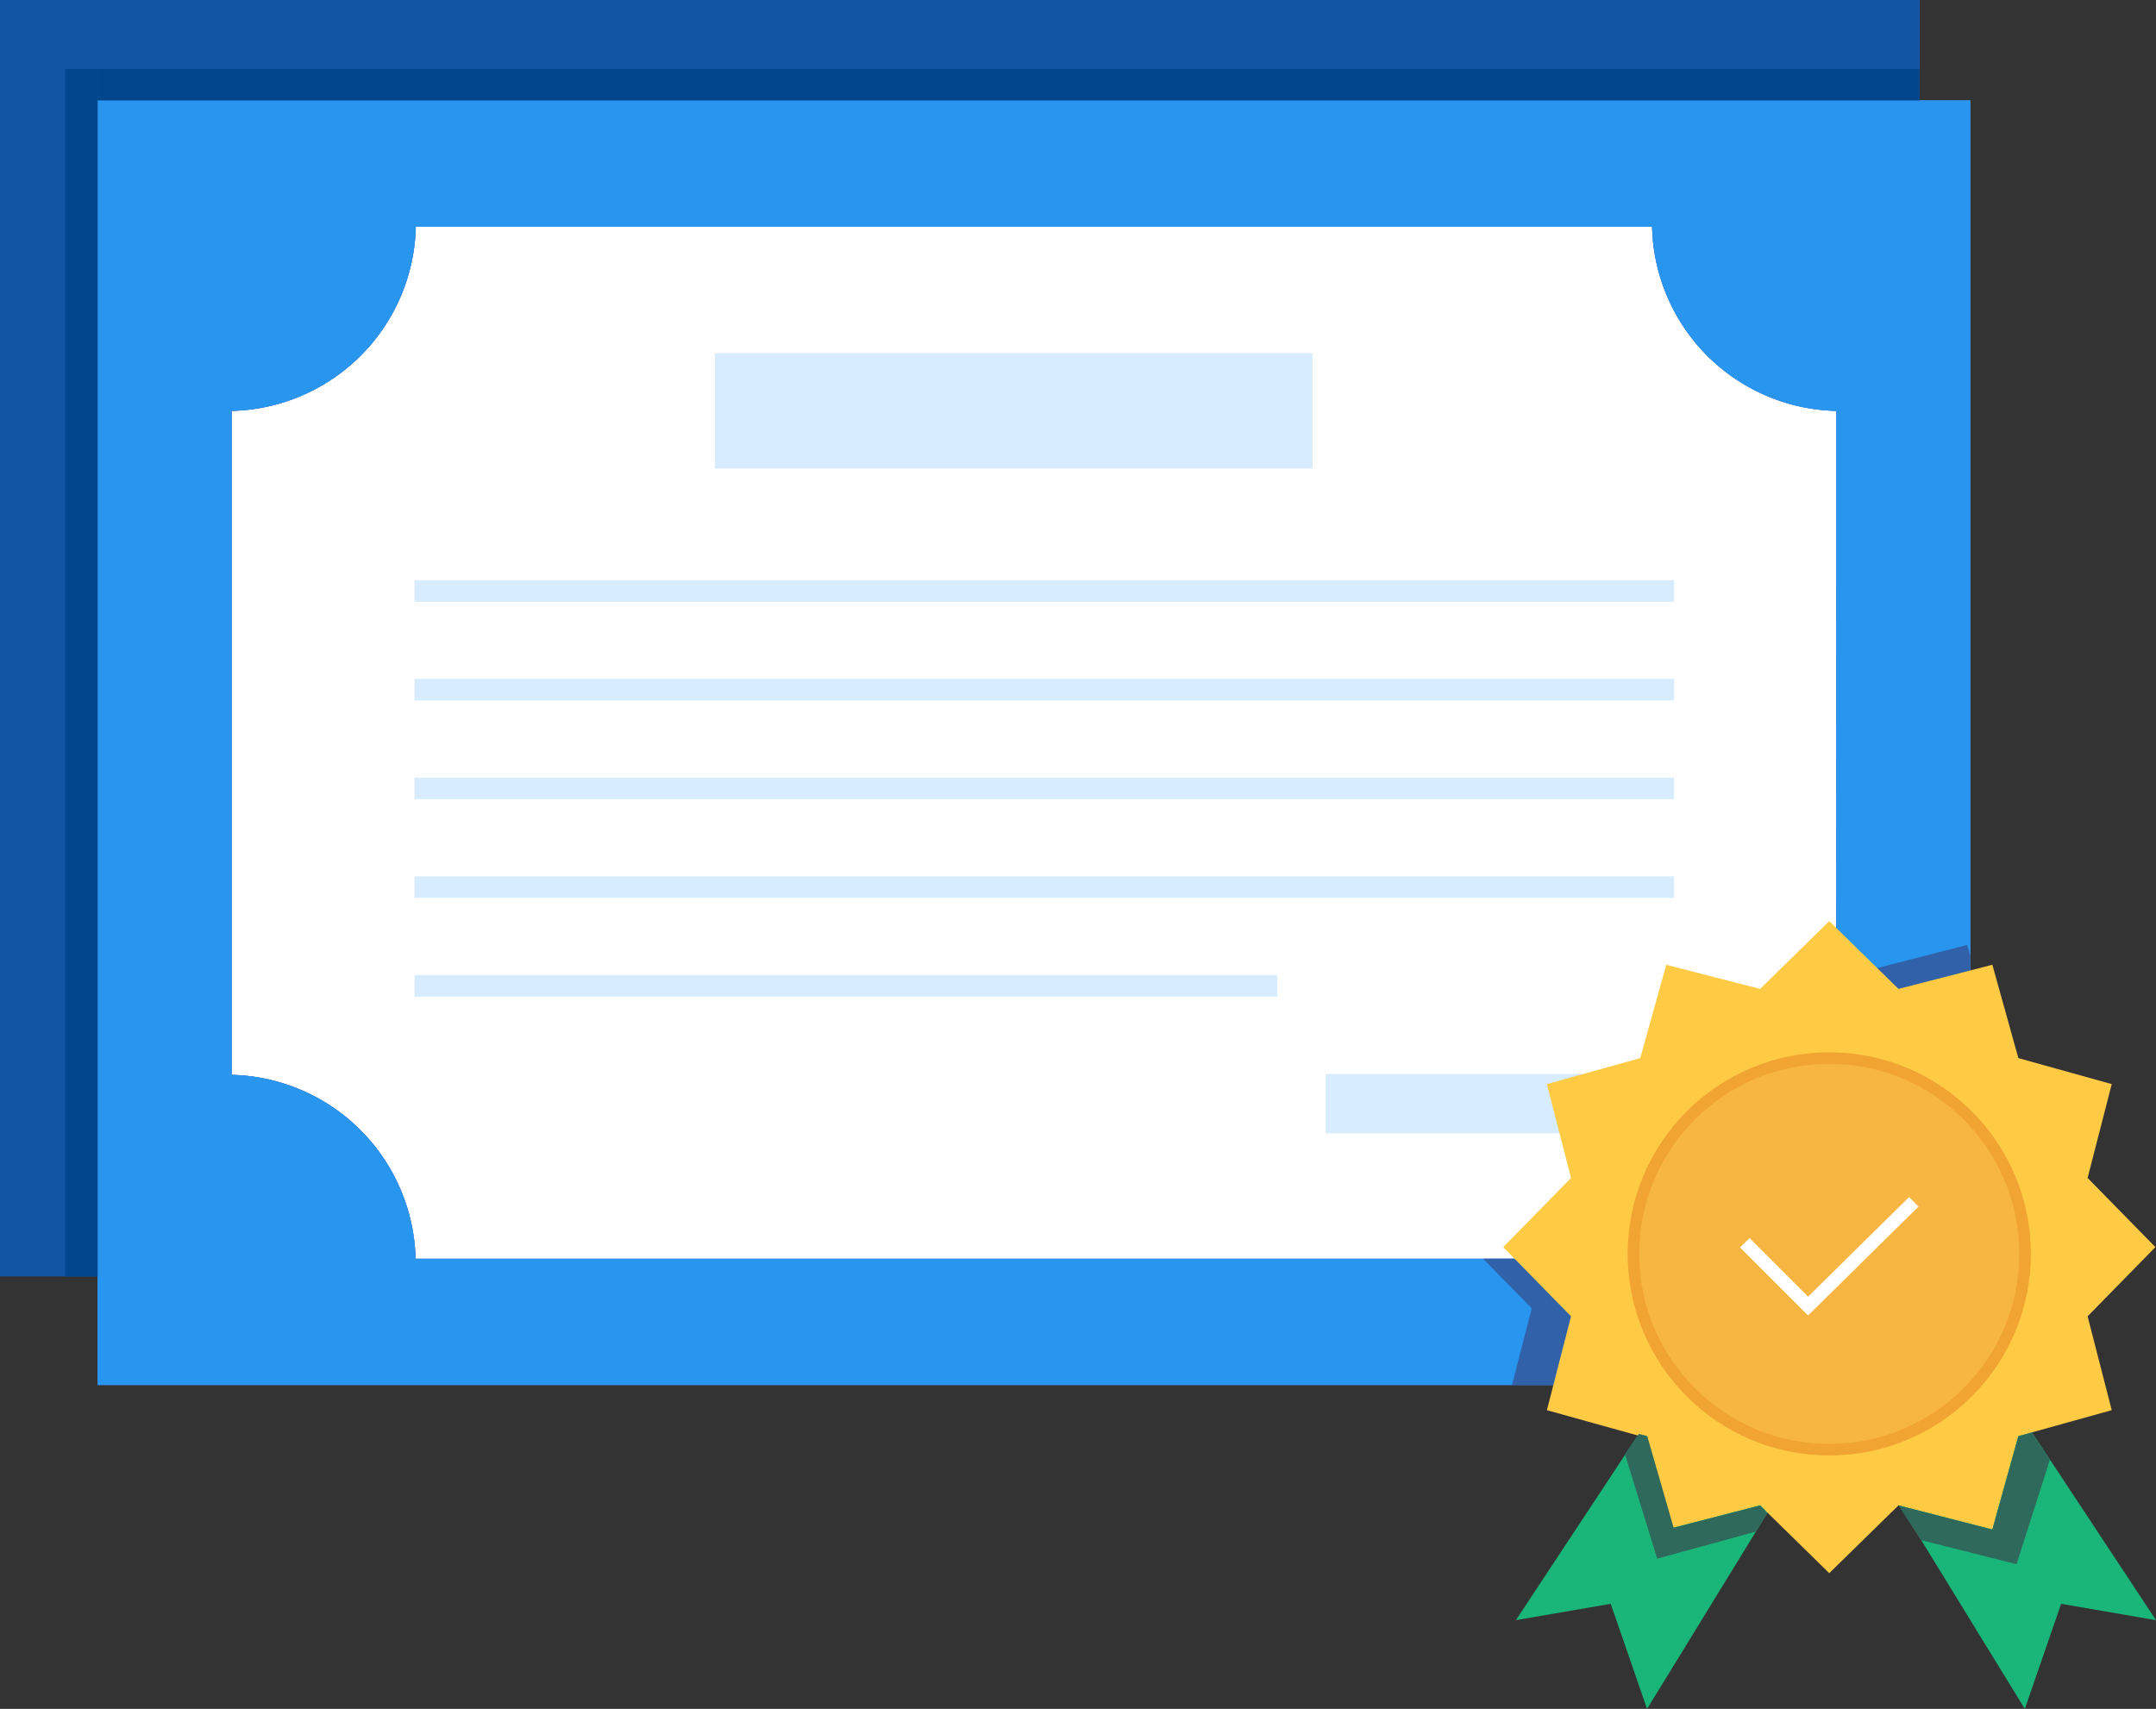
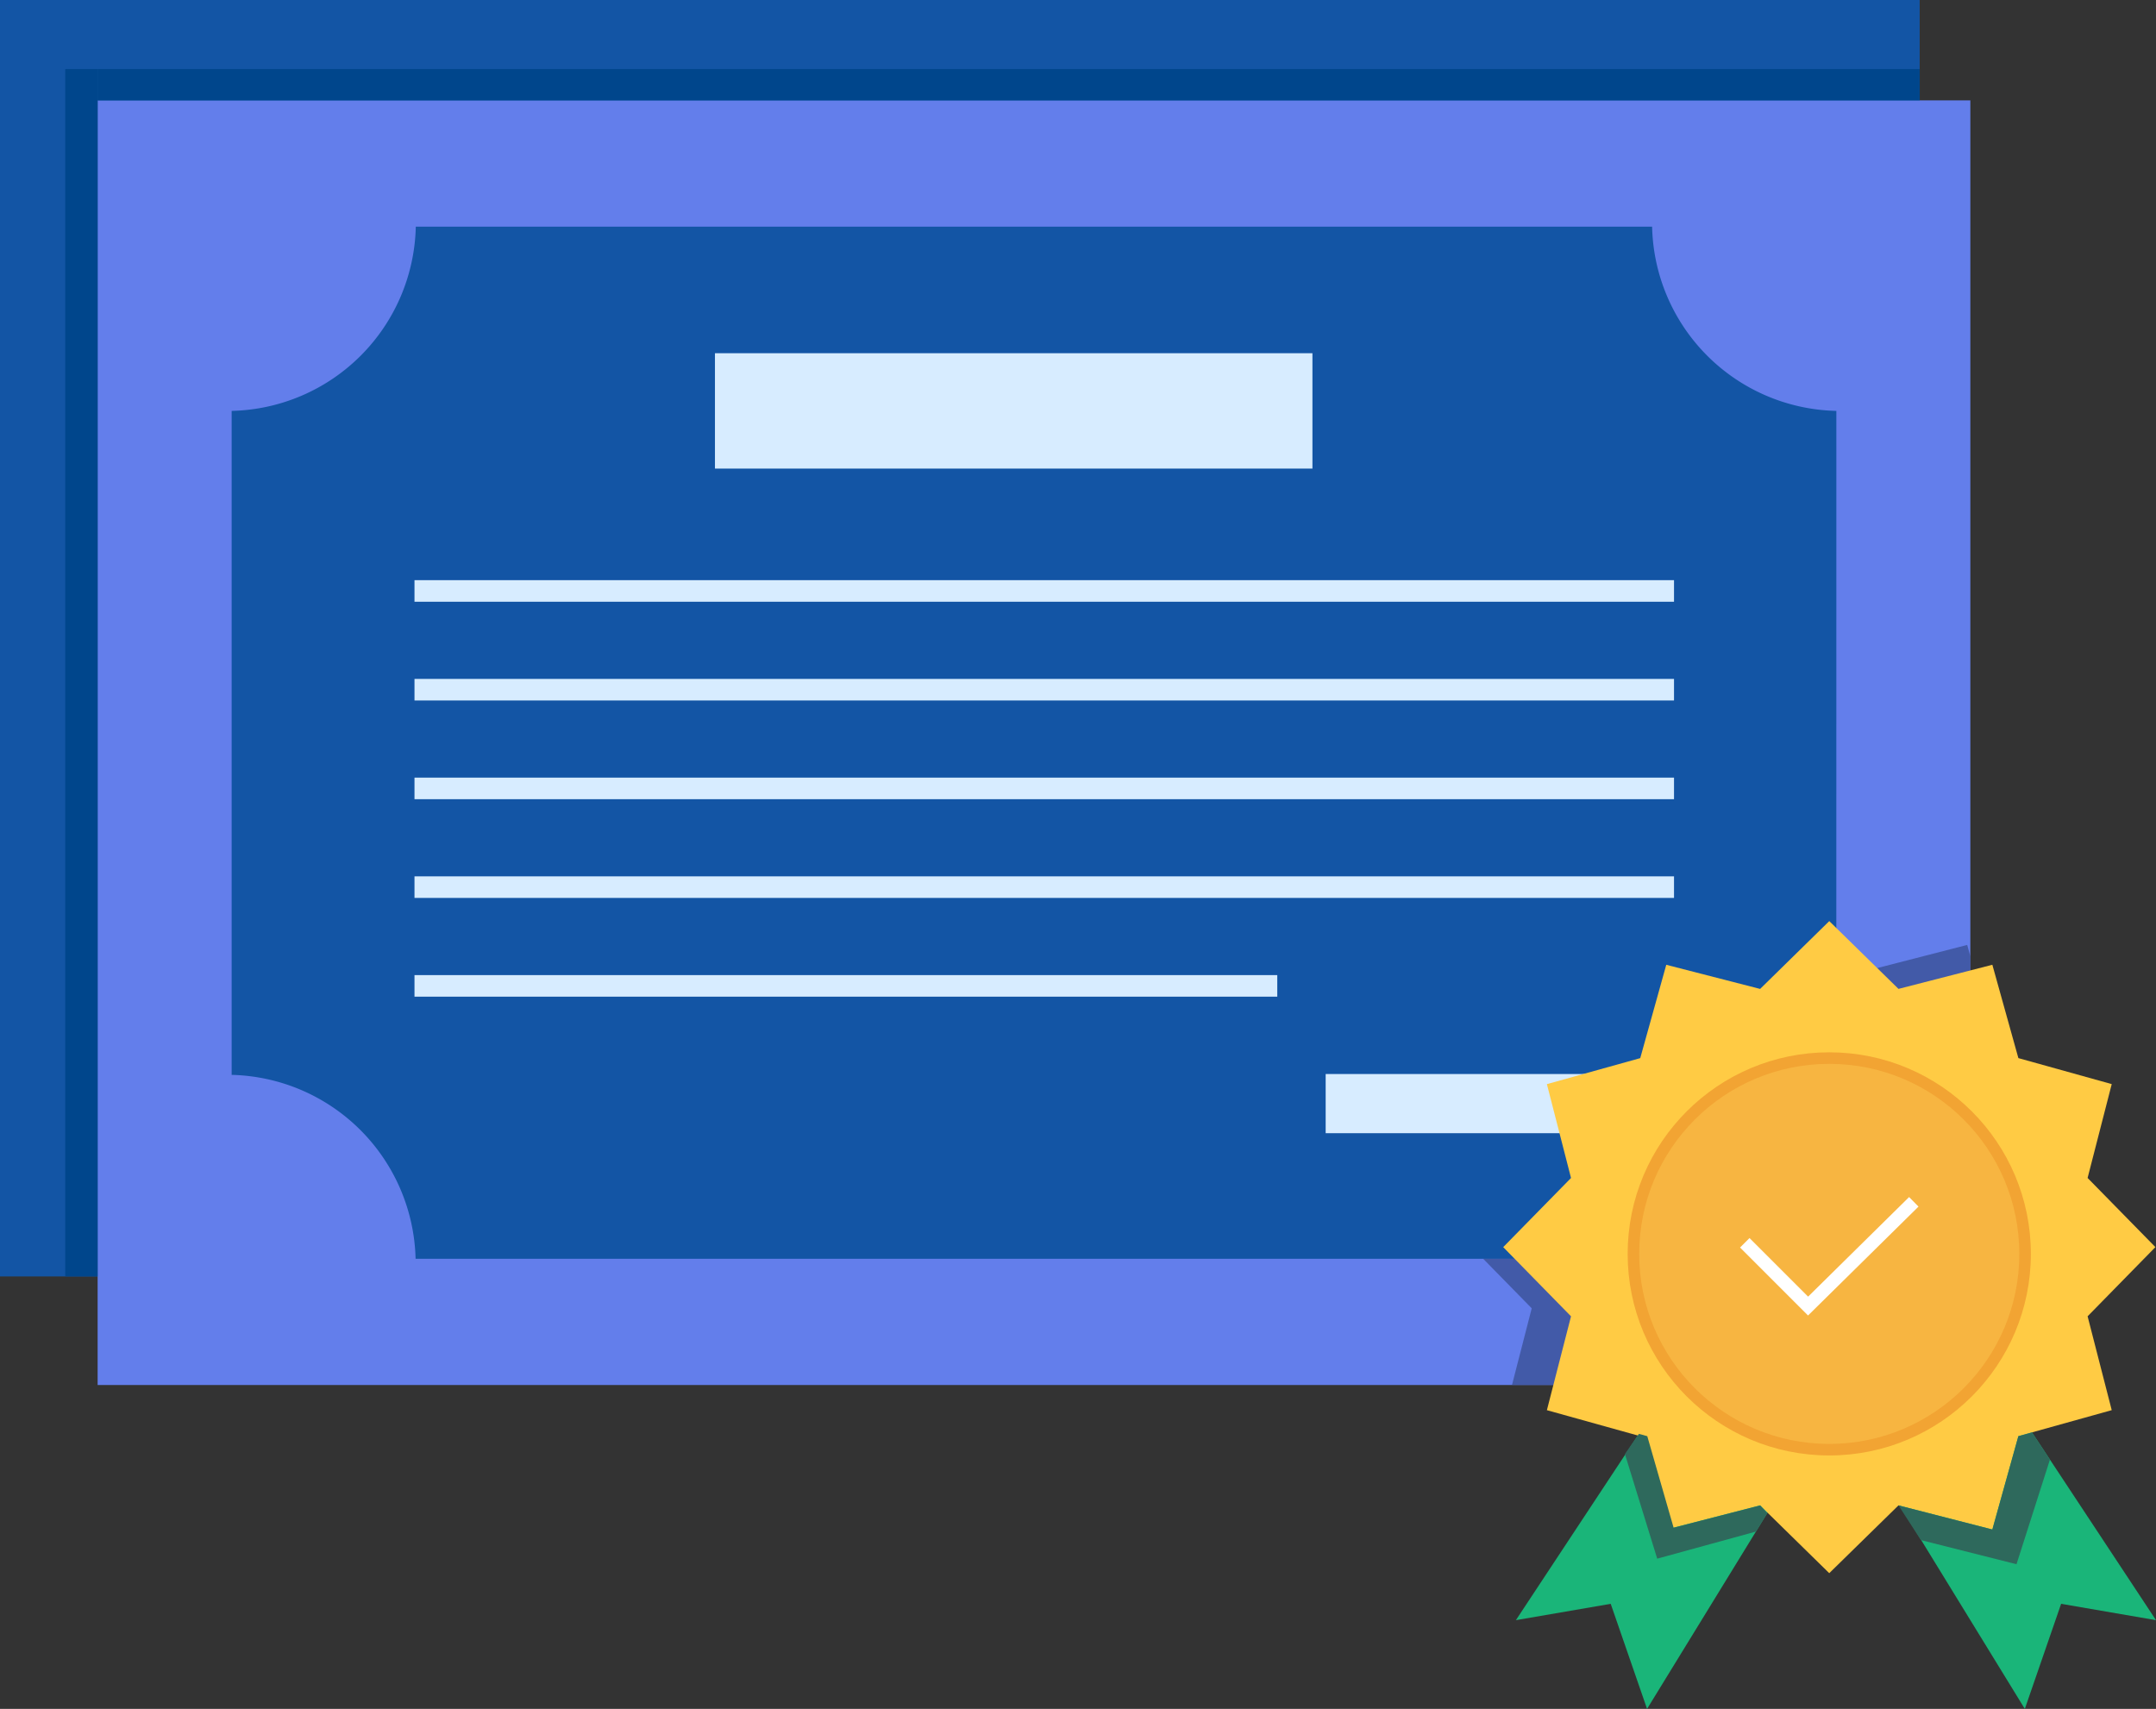
<svg xmlns="http://www.w3.org/2000/svg" width="166.908" height="132.317" viewBox="0 0 166.908 132.317">
  <rect x="0" y="0" width="166.908" height="132.317" fill="#333333" stroke="none" />
  <defs>
    <clipPath id="clip-path">
      <rect id="Rectangle_13692" data-name="Rectangle 13692" width="37.719" height="34.713" fill="none" />
    </clipPath>
  </defs>
  <g id="Group_15719" data-name="Group 15719" transform="translate(20727.994 12562.673)">
    <rect id="Rectangle_13686" data-name="Rectangle 13686" width="148.614" height="98.833" transform="translate(-20727.994 -12562.673)" fill="#1355a5" />
-     <path id="Path_25465" data-name="Path 25465" d="M750.957,27.191V78.54a14.6,14.6,0,0,0-14.263,14.3H640.964A14.6,14.6,0,0,0,626.725,78.6V27.191a14.593,14.593,0,0,0,14.259-14.267h95.71a14.591,14.591,0,0,0,14.263,14.267" transform="translate(-21336.789 -12558.051)" fill="#fff" />
    <path id="Path_25466" data-name="Path 25466" d="M619.085,105.193H764.063V5.725H619.085Zm134.6-24.077a14.6,14.6,0,0,0-14.263,14.3H643.7a14.6,14.6,0,0,0-14.239-14.239V29.767A14.593,14.593,0,0,0,643.716,15.5h95.71A14.591,14.591,0,0,0,753.69,29.767Z" transform="translate(-21339.521 -12560.625)" fill="#637eeb" />
-     <path id="Path_25467" data-name="Path 25467" d="M619.085,105.193H764.063V5.725H619.085Zm134.6-24.077a14.6,14.6,0,0,0-14.263,14.3H643.7a14.6,14.6,0,0,0-14.239-14.239V29.767A14.593,14.593,0,0,0,643.716,15.5h95.71A14.591,14.591,0,0,0,753.69,29.767Z" transform="translate(-21339.521 -12560.625)" fill="#2895ef" />
    <rect id="Rectangle_13687" data-name="Rectangle 13687" width="46.254" height="8.933" transform="translate(-20672.645 -12535.324)" fill="#d7ecff" />
    <rect id="Rectangle_13688" data-name="Rectangle 13688" width="97.507" height="1.67" transform="translate(-20695.906 -12517.752)" fill="#d7ecff" />
    <rect id="Rectangle_13689" data-name="Rectangle 13689" width="97.507" height="1.67" transform="translate(-20695.906 -12510.106)" fill="#d7ecff" />
    <rect id="Rectangle_13690" data-name="Rectangle 13690" width="97.507" height="1.67" transform="translate(-20695.906 -12502.463)" fill="#d7ecff" />
    <rect id="Rectangle_13691" data-name="Rectangle 13691" width="97.507" height="1.67" transform="translate(-20695.906 -12494.819)" fill="#d7ecff" />
    <g id="Group_15693" data-name="Group 15693" transform="translate(-20613.176 -12490.145)" opacity="0.68">
      <g id="Group_15692" data-name="Group 15692">
        <g id="Group_15691" data-name="Group 15691" clip-path="url(#clip-path)">
          <path id="Path_25468" data-name="Path 25468" d="M735.808,54.927V88.136H700.323l1.529-5.941-3.761-3.838h13.082a14.594,14.594,0,0,1,14.263-14.3V53.423l2.62,2.567,7.509-1.932Z" transform="translate(-698.091 -53.423)" fill="#344a88" />
        </g>
      </g>
    </g>
    <rect id="Rectangle_13693" data-name="Rectangle 13693" width="66.793" height="1.67" transform="translate(-20695.906 -12487.173)" fill="#d7ecff" />
    <rect id="Rectangle_13694" data-name="Rectangle 13694" width="26.969" height="4.582" transform="translate(-20625.367 -12479.514)" fill="#d7ecff" />
    <path id="Path_25469" data-name="Path 25469" d="M720.494,86.813l-10.38,16.912L707.3,95.589l-7.341,1.265,11.157-16.9Z" transform="translate(-21310.6 -12534.081)" fill="#1ab579" />
    <path id="Path_25470" data-name="Path 25470" d="M721.334,86.813l10.38,16.912,2.81-8.136,7.345,1.265-11.161-16.9Z" transform="translate(-21302.955 -12534.081)" fill="#1ab579" />
    <path id="Path_25471" data-name="Path 25471" d="M724.477,52.532l5.359,5.249,7.266-1.868,2.015,7.227,7.227,2.013-1.868,7.267,5.249,5.354-5.249,5.358,1.868,7.266-7.227,2.015L737.1,99.64l-7.266-1.868-5.359,5.249-5.354-5.249-7.266,1.868-2.015-7.227L702.616,90.4l1.868-7.266-5.249-5.358,5.249-5.354-1.868-7.267,7.227-2.013,2.015-7.227,7.266,1.868Z" transform="translate(-21310.857 -12543.886)" fill="#ffcb44" />
    <path id="Path_25472" data-name="Path 25472" d="M721.821,60.345a15.16,15.16,0,1,1-15.16,15.16,15.161,15.161,0,0,1,15.16-15.16" transform="translate(-21308.203 -12541.092)" fill="#f7b541" />
    <circle id="Ellipse_270" data-name="Ellipse 270" cx="15.16" cy="15.16" r="15.16" transform="translate(-20601.541 -12480.747)" fill="none" stroke="#f2a433" stroke-miterlimit="10" stroke-width="0.894" />
    <path id="Path_25473" data-name="Path 25473" d="M713.011,71.714l4.9,4.9,8.185-8.071" transform="translate(-21305.932 -12538.161)" fill="none" stroke="#fff" stroke-miterlimit="10" stroke-width="1.037" />
    <path id="Path_25474" data-name="Path 25474" d="M707.26,81.777l.648.178,2.039,7.087,6.7-1.728.558.593-.878,1.432-7.65,2.1-2.5-8.1Z" transform="translate(-21308.377 -12533.428)" fill="#2e695c" />
    <path id="Path_25475" data-name="Path 25475" d="M721.775,87.343h0l7.267,1.868,2.013-7.227,1.052-.293L733.5,83.8l-2.588,8.1-7.4-1.868Z" transform="translate(-21302.797 -12533.458)" fill="#2e695c" />
    <rect id="Rectangle_13695" data-name="Rectangle 13695" width="2.507" height="93.483" transform="translate(-20722.943 -12557.326)" fill="#00468c" />
    <rect id="Rectangle_13696" data-name="Rectangle 13696" width="141.06" height="2.426" transform="translate(-20720.436 -12557.326)" fill="#00468c" />
  </g>
</svg>